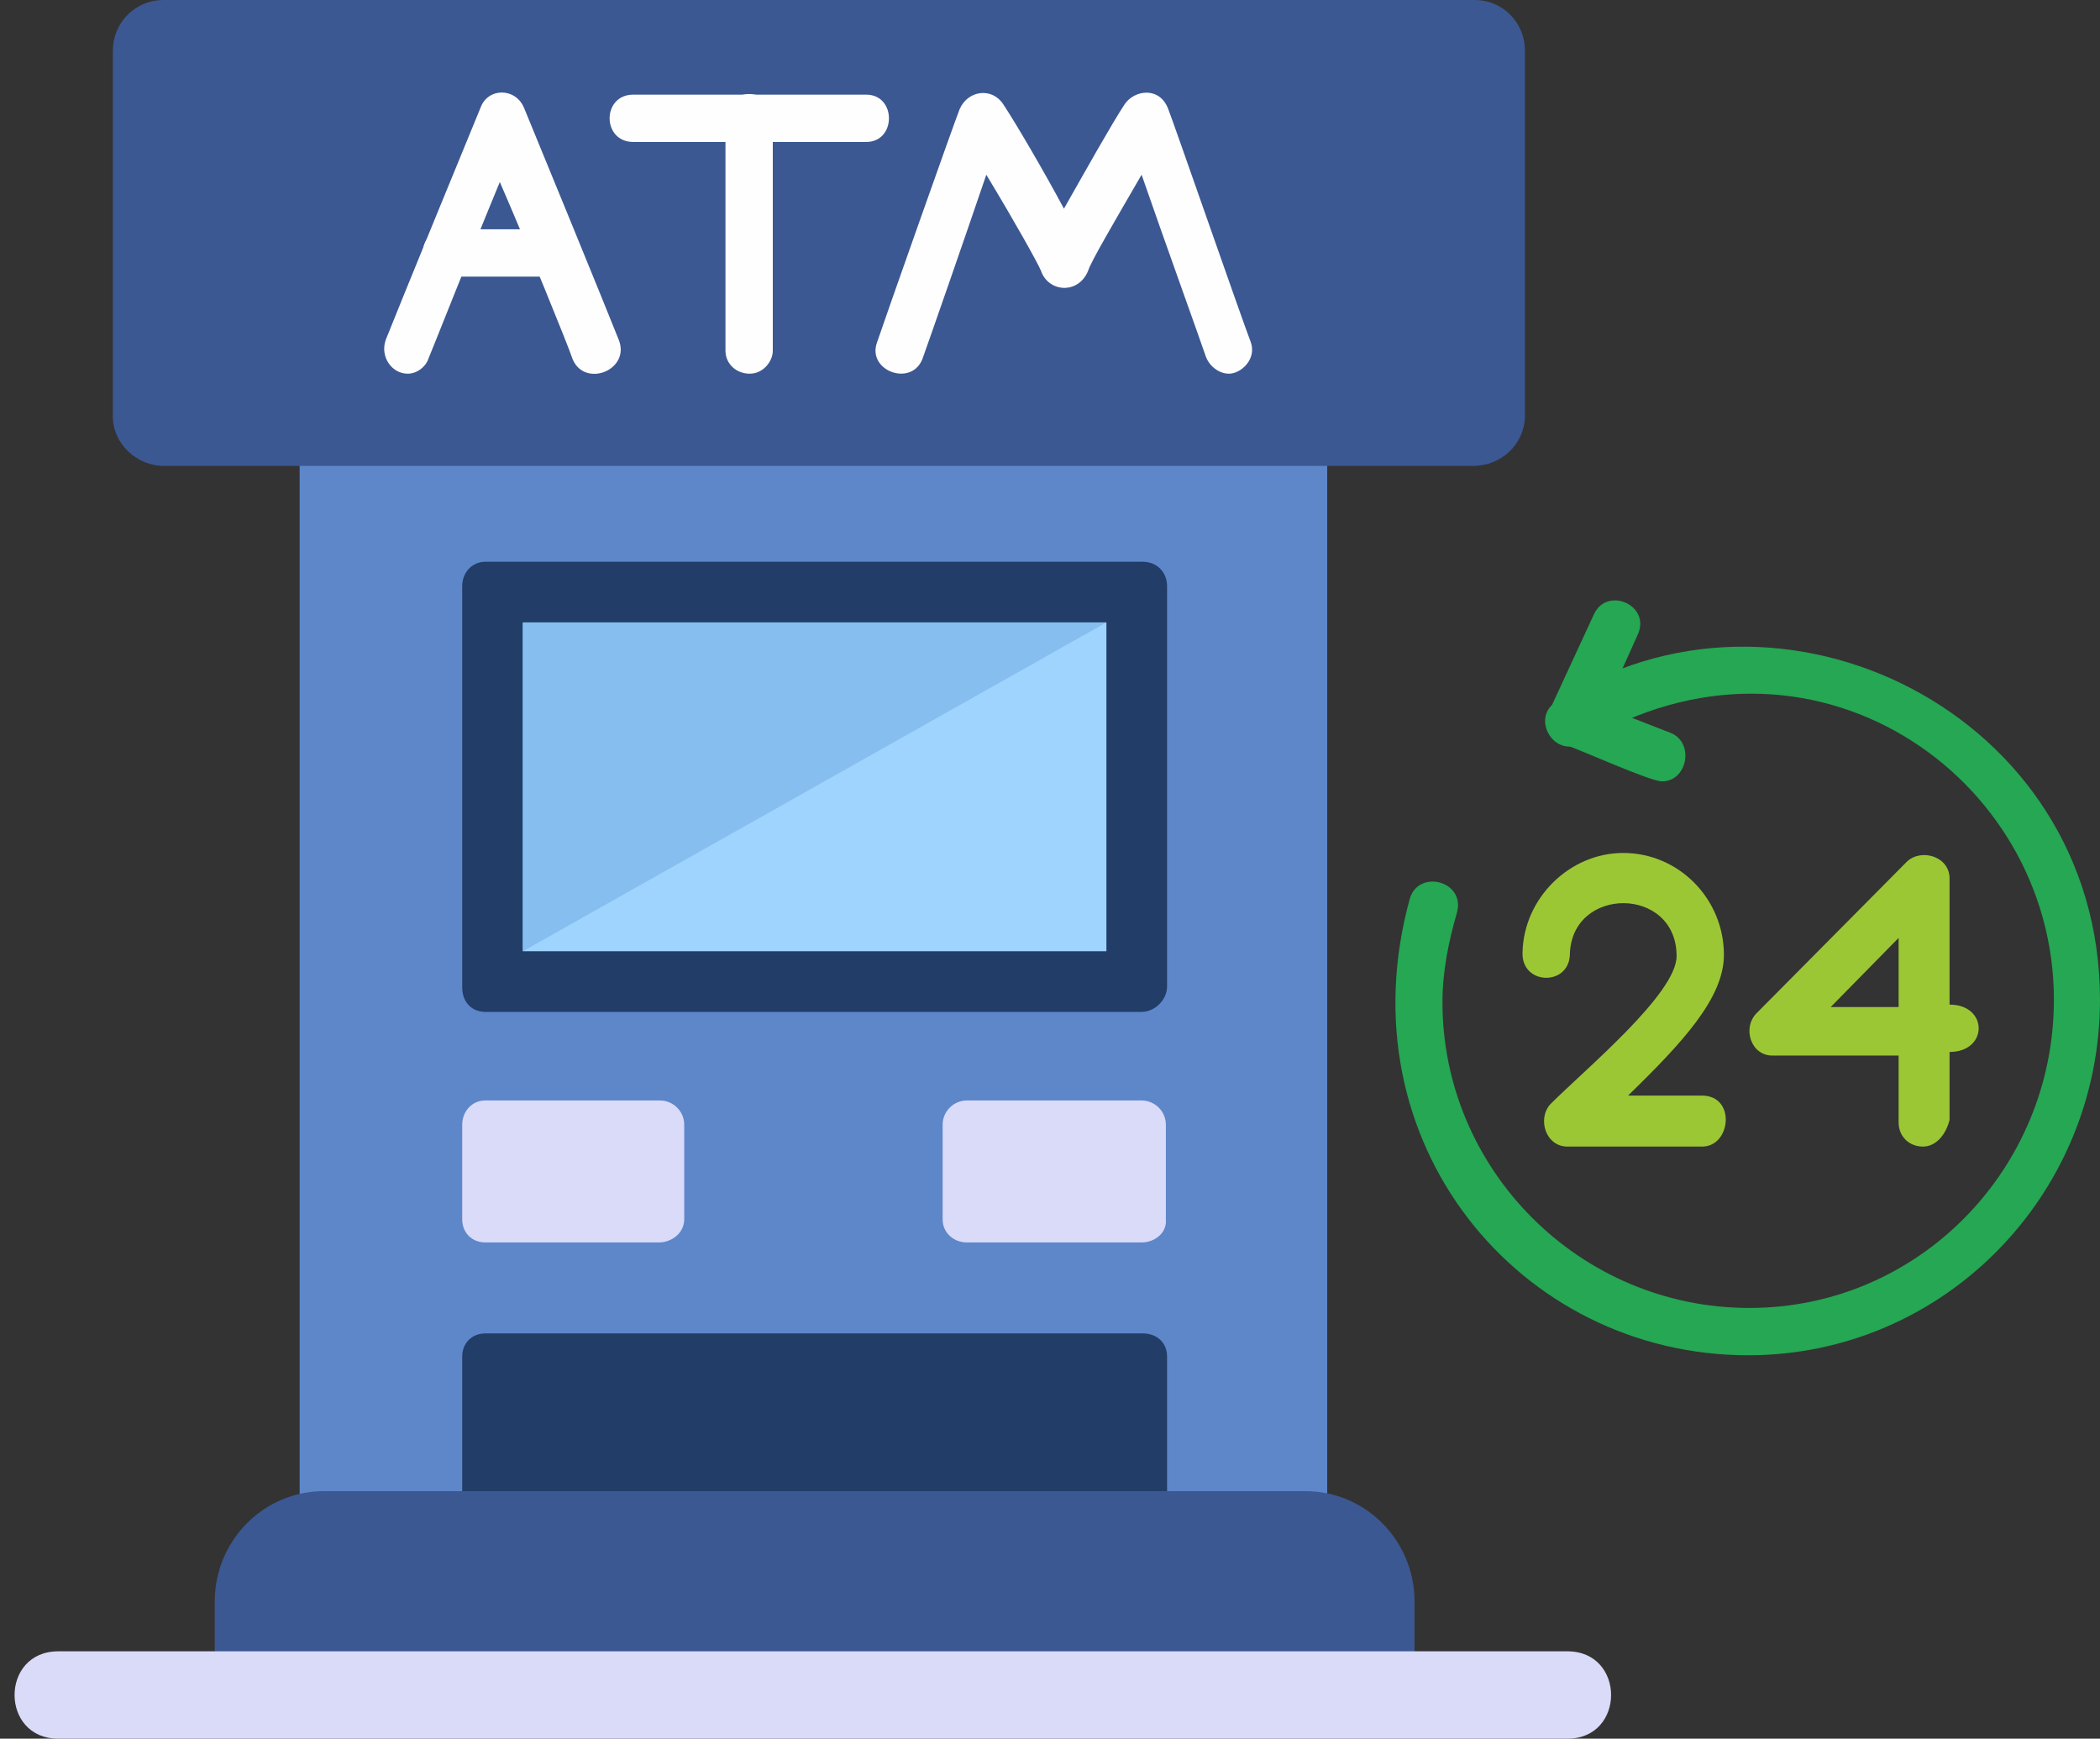
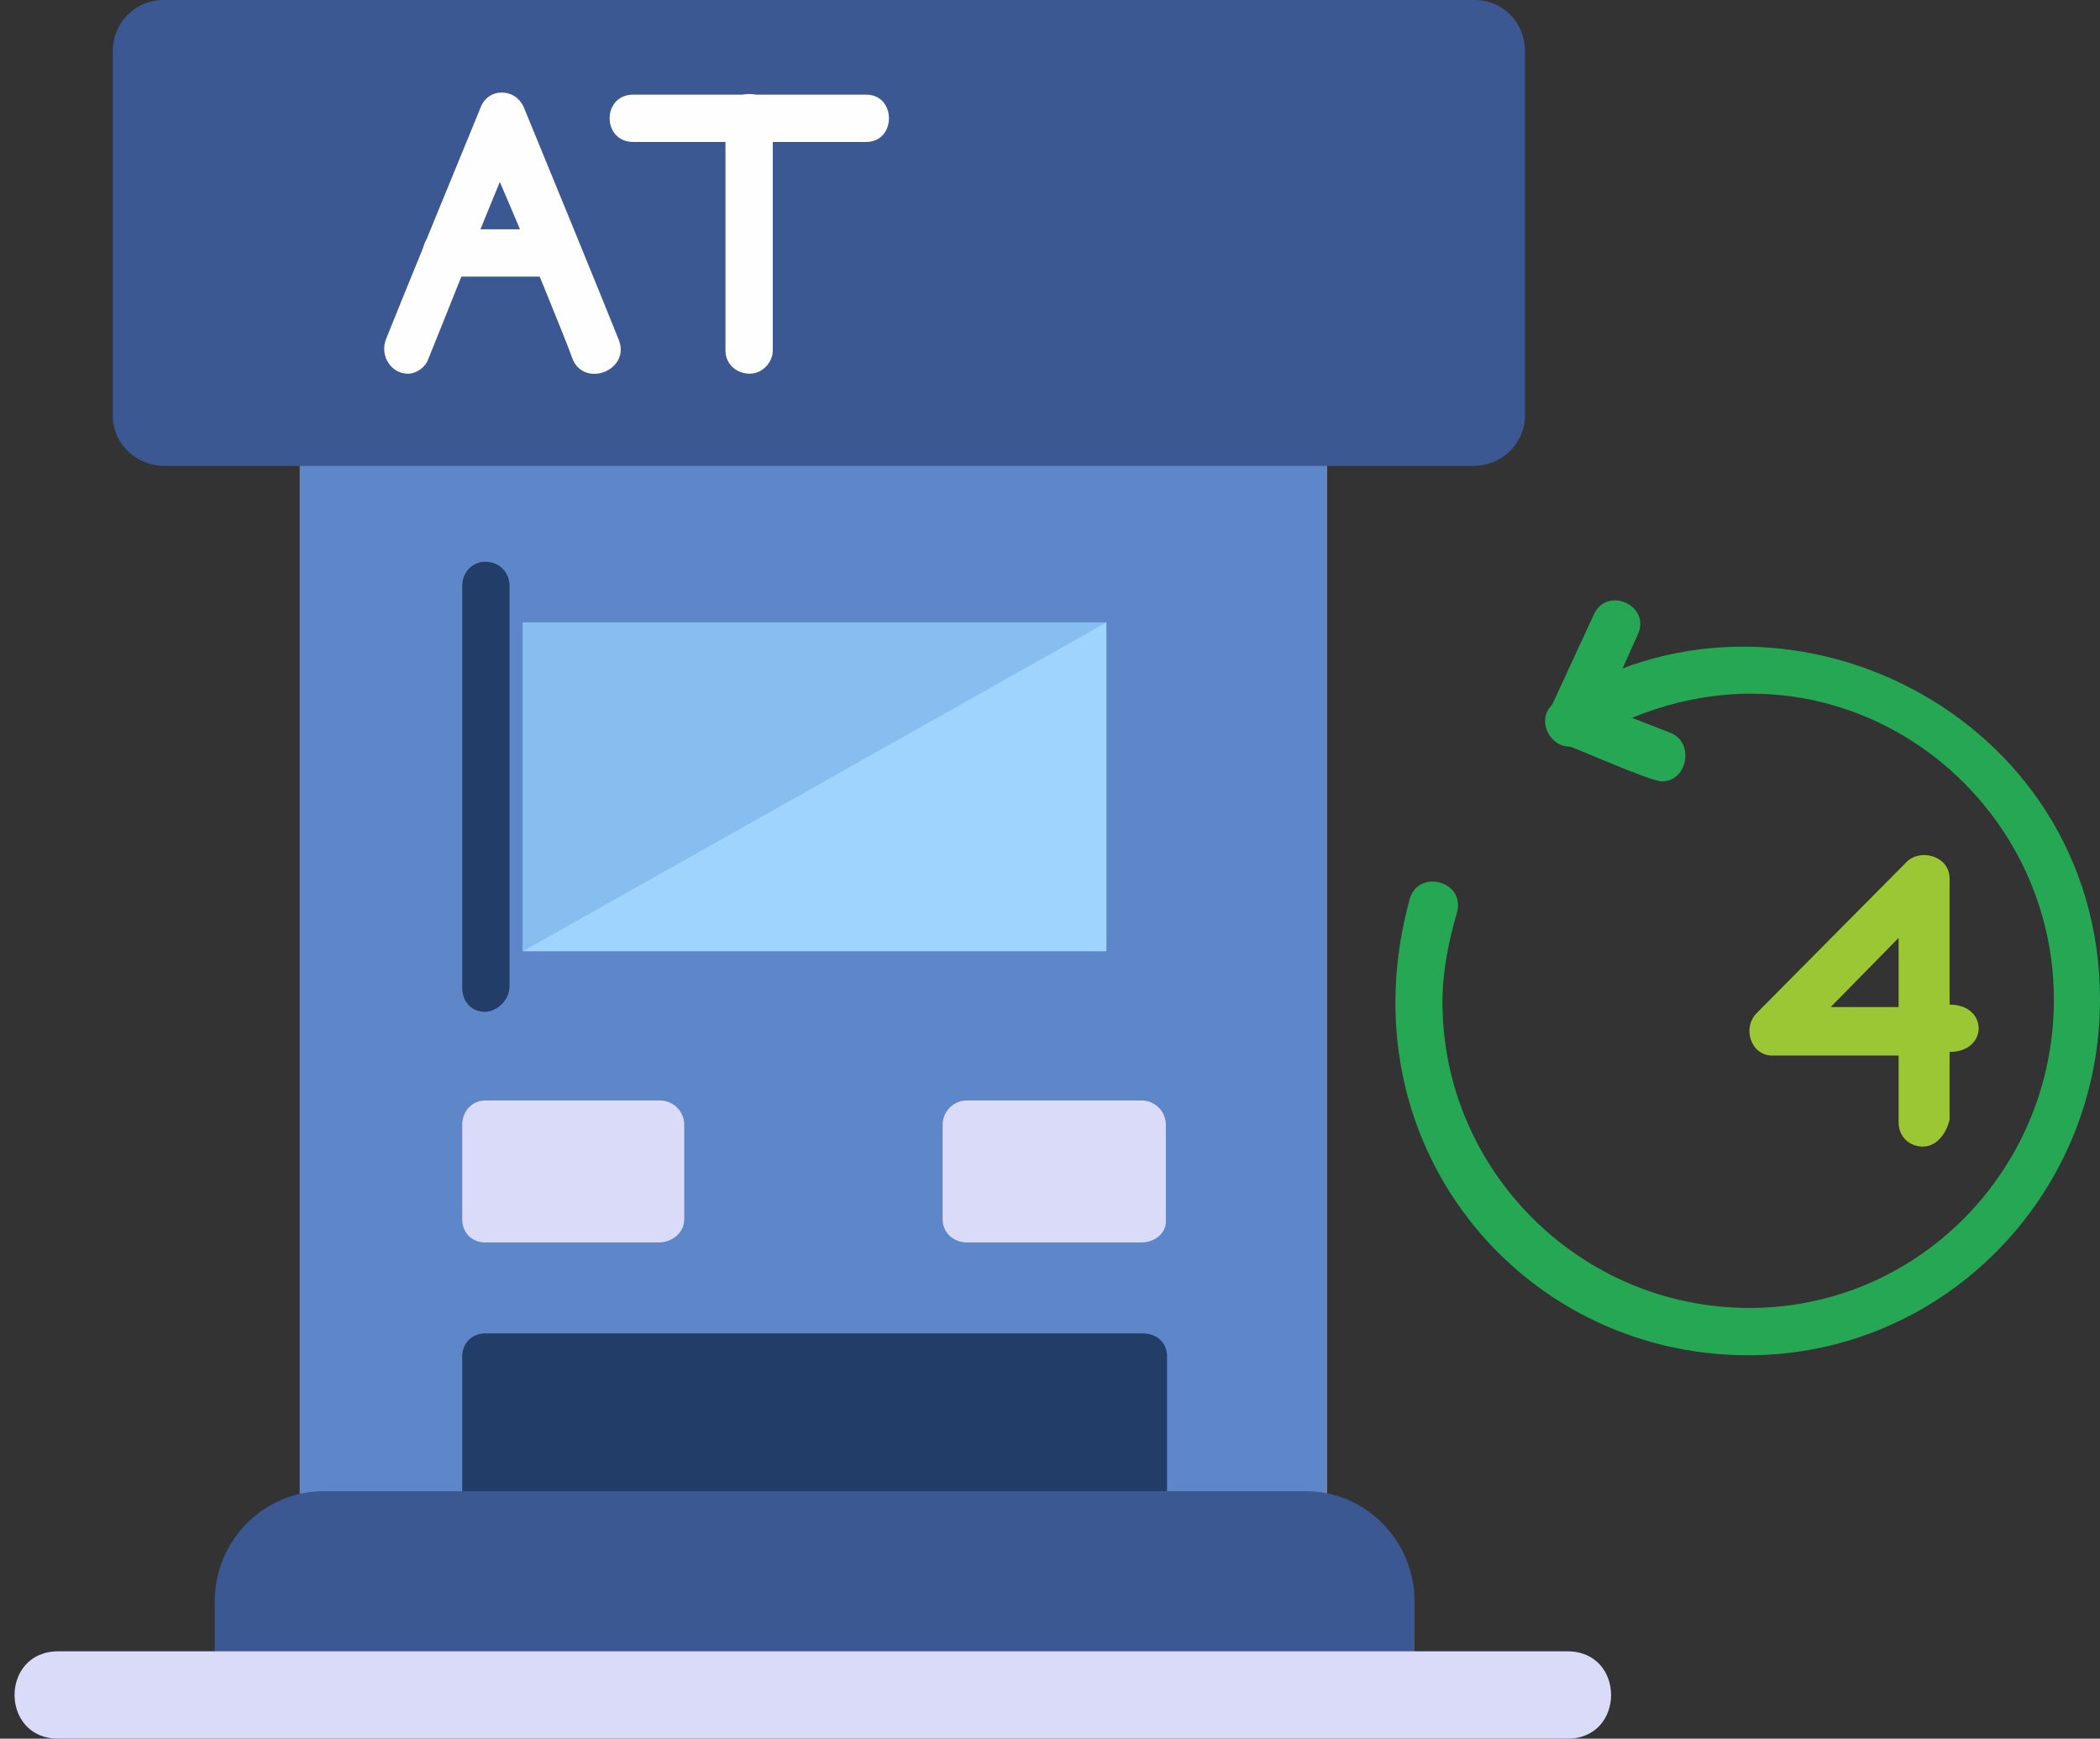
<svg xmlns="http://www.w3.org/2000/svg" clip-rule="evenodd" fill-rule="evenodd" height="1433.0" image-rendering="optimizeQuality" preserveAspectRatio="xMidYMid meet" shape-rendering="geometricPrecision" text-rendering="geometricPrecision" version="1.0" viewBox="-26.0 145.0 1731.0 1433.0" width="1731.0" zoomAndPan="magnify">
  <rect x="-26.0" y="145.0" width="1731.0" height="1433.0" fill="#333333" stroke="none" />
  <g>
    <g id="change1_1">
      <path d="M260 506l769 0c2,-23 39,-22 39,3l0 885c0,11 -9,21 -20,21 -10,0 -17,-7 -19,-16l-769 0c-3,9 -10,16 -19,16 -11,0 -20,-9 -20,-20l0 -886c0,-25 37,-26 39,-3z" fill="#5e87ca" fill-rule="nonzero" />
    </g>
    <g id="change2_1">
      <path d="M1559 1090c-11,0 -20,-8 -20,-20l0 -55 -104 0c-18,0 -25,-23 -13,-35l124 -125c12,-11 35,-4 35,14l0 104c32,0 32,39 0,39l0 56c-3,12 -11,22 -22,22zm-76 -115l56 0 0 -57 -56 57z" fill="#9cc735" />
    </g>
    <g id="change2_2">
-       <path d="M1377 1090l-111 0c-18,0 -25,-23 -14,-35 29,-29 104,-91 104,-122 0,-58 -87,-58 -88,-1 -1,26 -40,25 -39,-2 1,-45 39,-82 83,-82 46,0 83,38 83,84 0,36 -35,73 -79,116l61 0c28,0 24,42 0,42z" fill="#9cc735" />
-     </g>
+       </g>
    <g id="change3_1">
      <path d="M1344 789c-10,0 -67,-26 -82,-31 -14,-4 -14,-21 -11,-27l37 -80c11,-23 47,-7 36,17l-27 60 54 21c20,8 14,40 -7,40z" fill="#25a753" />
    </g>
    <g id="change3_2">
      <path d="M1415 1262c-189,0 -334,-176 -279,-376 7,-25 46,-15 39,11 -7,24 -12,49 -12,74 0,138 113,252 253,252 140,0 251,-115 251,-254 0,-186 -202,-324 -388,-212 -24,14 -43,-20 -23,-33 185,-121 449,9 449,245 0,161 -129,293 -290,293z" fill="#25a753" />
    </g>
    <g id="change4_1">
      <path d="M1188 529l-1079 0c-22,0 -42,-18 -42,-41l0 -301c0,-23 18,-42 42,-42l1081 0c22,0 41,18 41,42l0 302c-1,22 -19,40 -43,40z" fill="#3b5892" />
    </g>
    <g id="change5_1">
-       <path d="M915 979l-541 0c-11,0 -19,-8 -19,-20l0 -331c0,-11 8,-20 19,-20l542 0c12,0 20,9 20,20l0 330c0,11 -10,21 -21,21z" fill="#213d68" />
+       <path d="M915 979l-541 0c-11,0 -19,-8 -19,-20l0 -331c0,-11 8,-20 19,-20c12,0 20,9 20,20l0 330c0,11 -10,21 -21,21z" fill="#213d68" />
    </g>
    <g id="change6_1">
      <path d="M886 929L886 658 405 658 405 929z" fill="#9fd4fe" />
    </g>
    <g id="change7_1">
      <path d="M517 1169l-143 0c-11,0 -19,-8 -19,-19l0 -78c0,-11 8,-20 19,-20l144 0c11,0 20,9 20,20l0 78c0,11 -10,19 -21,19z" fill="#dadaf9" />
    </g>
    <g id="change7_2">
      <path d="M915 1169l-144 0c-11,0 -20,-8 -20,-19l0 -78c0,-11 9,-20 20,-20l144 0c11,0 20,9 20,20l0 78c1,11 -9,19 -20,19z" fill="#dadaf9" />
    </g>
    <g id="change5_2">
      <path d="M915 1415l-541 0c-11,0 -19,-9 -19,-20l0 -132c0,-11 8,-19 19,-19l542 0c12,0 20,8 20,19l0 132c0,10 -10,20 -21,20z" fill="#213d68" />
    </g>
    <g id="change4_2">
      <path d="M1119 1562l-949 0c-11,0 -19,-9 -19,-20l0 -77c0,-50 40,-91 90,-91l809 0c50,0 90,41 90,91l0 77c0,11 -10,20 -21,20z" fill="#3b5892" />
    </g>
    <g id="change7_3">
      <path d="M1266 1578l-1244 0c-48,0 -48,-72 0,-72l1244 0c48,0 48,72 0,72z" fill="#dadaf9" />
    </g>
    <g id="change8_1">
      <path d="M405 658L405 929 886 658z" fill="#85beef" />
    </g>
    <g id="change9_1">
      <path d="M310 453c-13,0 -23,-14 -18,-28 7,-18 75,-184 78,-191 6,-17 29,-17 36,0 3,7 71,173 78,191 10,25 -28,40 -38,16 -4,-12 -37,-93 -60,-146 -22,53 -54,134 -59,146 -2,6 -9,12 -17,12z" fill="#fefefe" />
    </g>
    <g id="change9_2">
      <path d="M432 373l-90 0c-26,0 -26,-39 0,-39l90 0c26,0 26,39 0,39z" fill="#fefefe" />
    </g>
    <g id="change9_3">
-       <path d="M987 453c-8,0 -16,-6 -19,-14 -4,-12 -35,-98 -53,-150 -22,38 -42,72 -44,79 -8,20 -33,18 -39,0 -3,-7 -22,-41 -45,-79 -18,53 -48,139 -52,150 -8,26 -47,12 -38,-12 6,-18 65,-185 68,-192 7,-16 27,-18 36,-4 10,15 34,56 50,86 17,-30 40,-71 50,-86 8,-12 29,-15 36,4 3,7 61,174 68,192 5,14 -8,26 -18,26z" fill="#fefefe" />
-     </g>
+       </g>
    <g id="change9_4">
      <path d="M592 453c-11,0 -20,-8 -20,-19l0 -192c0,-26 39,-26 39,0l0 192c0,9 -8,19 -19,19z" fill="#fefefe" />
    </g>
    <g id="change9_5">
      <path d="M688 262l-192 0c-26,0 -26,-39 0,-39l192 0c25,0 25,39 0,39z" fill="#fefefe" />
    </g>
  </g>
</svg>